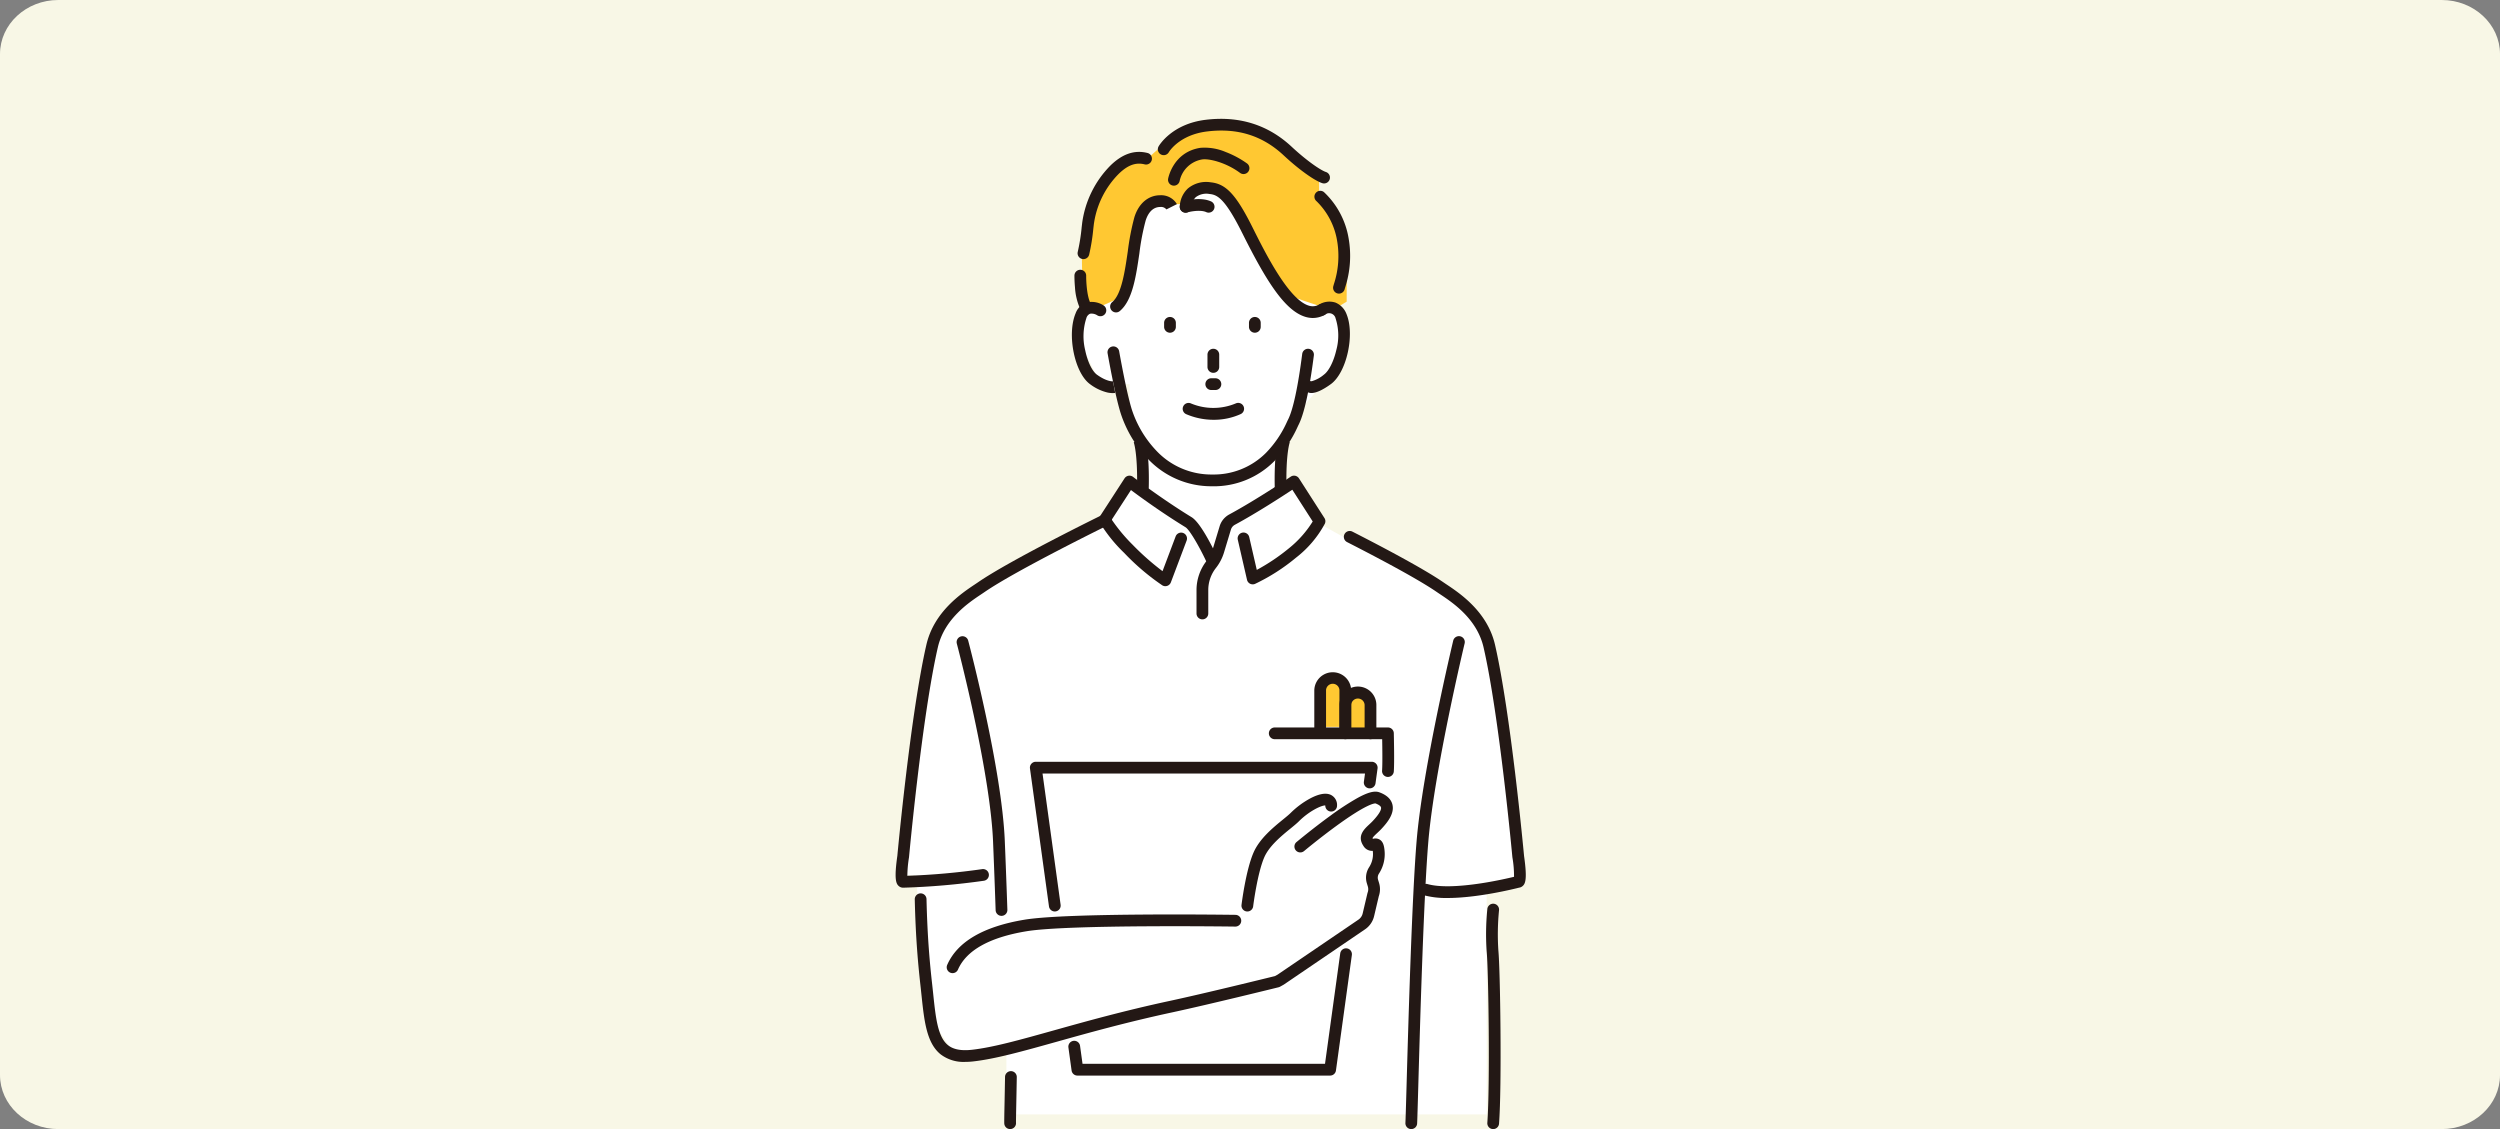
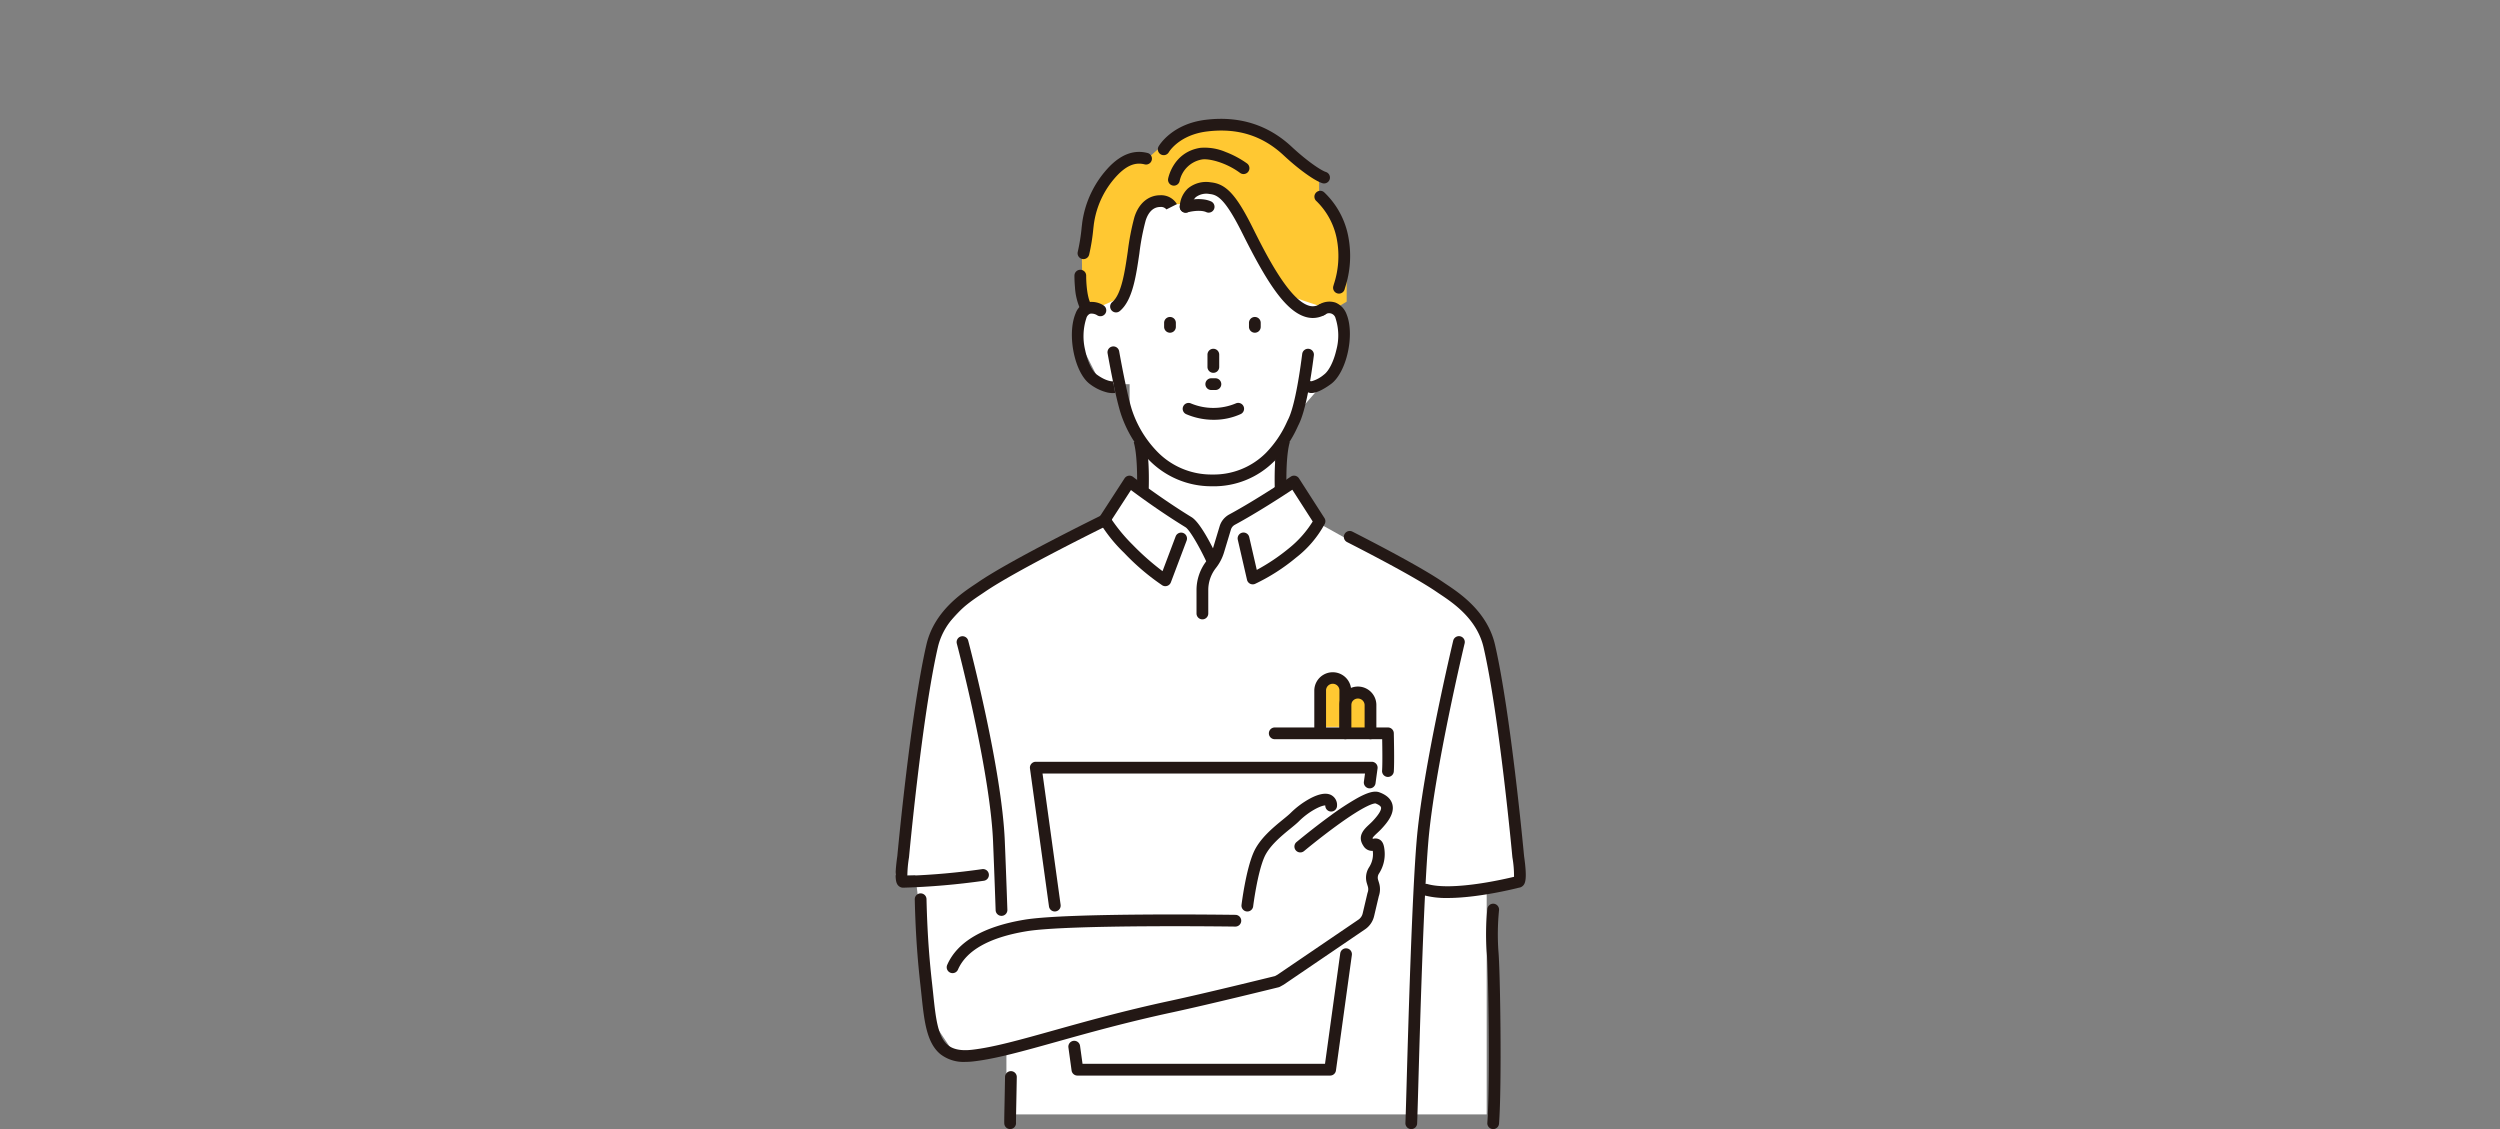
<svg xmlns="http://www.w3.org/2000/svg" width="615.865" height="278.146" viewBox="0 0 615.865 278.146">
  <rect x="0" y="0" width="615.865" height="278.146" fill="#808080" stroke="none" />
  <g id="ilu03" transform="translate(-320 -3545.38)">
-     <path id="パス_25921" data-name="パス 25921" d="M14.367,0H601.5c7.935,0,14.367,5.968,14.367,13.33V264.816c0,7.362-6.432,13.33-14.367,13.33H14.367C6.432,278.146,0,272.178,0,264.816V13.33C0,5.968,6.432,0,14.367,0Z" transform="translate(320 3545.38)" fill="#f8f7e6" />
    <g id="グループ_11307" data-name="グループ 11307" transform="translate(23.438 3348.636)">
      <path id="パス_26251" data-name="パス 26251" d="M-20356.889-13157.315l-5.279-7.918-4.357-36.095h-4.881l9.238-58,12.34-13.264,29.033-14.913,7.059-11.02,3.961,3.1v-8.841l-3.961-11.417v-6.6h-7.059l-4.42-8.776v-11.02a65.477,65.477,0,0,1,4.42-9.7c2.178-3.5,23.295-25.074,23.295-25.074h15.439l7,20.718,8.84,10.559,4.818,6.138v8.379l-4.818,8.776-5.74,6.6-6.6,11.417,3.5,5.74,3.1,3.1,5.74,7.919,26.791,14.913s12.8,6.731,13.658,13.264,9.238,58,9.238,58l-9.238,3.96v54.965h-118.312v-14.912Z" transform="translate(20888.574 13613.67)" fill="#fff" />
      <path id="パス_26250" data-name="パス 26250" d="M572.094,269.64l-7.994,3.535-2.172-4.621s-.461-10.789,0-13.4,5.868-14.787,5.868-14.787,5.411-4.782,6.933-4.782H578.1l4.483-4s7.066-4.643,14-4.782,13.725,5.985,14.949,6.77,6.307,4.32,6.307,4.32l2.311,2.472v5.083s6.794,6.492,6.794,12.176v13.4l-3.559,2.149-10.466-3.535s-12.777-18.945-13.4-20.331-4.32-5.868-5.244-5.868-4.32-.924-5.083,0A42.023,42.023,0,0,0,586.879,247H578.1l-1.687,3.836-2.772,12.8Z" transform="translate(1.366 0.024)" fill="#ffc832" />
      <rect id="長方形_24491" data-name="長方形 24491" width="5.153" height="11.337" transform="translate(622.714 364.467)" fill="#ffc832" />
      <rect id="長方形_24492" data-name="長方形 24492" width="6.184" height="10.307" transform="translate(627.867 367.559)" fill="#ffc832" />
      <g id="グループ_11306" data-name="グループ 11306" transform="translate(517.195 226.021)">
        <path id="パス_26215" data-name="パス 26215" d="M847.355,371.946a1.447,1.447,0,0,1-.923-2.562c2.275-1.883,3.093-7.476,3.814-12.411a60.954,60.954,0,0,1,1.625-8.449c1.039-3.409,3.427-5.445,6.388-5.446h0a4.522,4.522,0,0,1,4.1,2.19l-2.585,1.3a.369.369,0,0,0,.024.044,1.706,1.706,0,0,0-1.538-.642h0c-2.25,0-3.235,2.128-3.621,3.4a58.083,58.083,0,0,0-1.53,8.024c-.836,5.717-1.7,11.629-4.833,14.222A1.442,1.442,0,0,1,847.355,371.946Z" transform="translate(-793.06 -324.259)" fill="#231815" />
        <g id="グループ_11301" data-name="グループ 11301" transform="translate(43.419 45.017)">
          <path id="パス_26216" data-name="パス 26216" d="M797.316,528.795a6.23,6.23,0,0,1-1.324-.154,11.65,11.65,0,0,1-4.263-2.053c-3.8-2.756-5.73-12.2-3.556-17.417a4.367,4.367,0,0,1,2.728-2.7,5.389,5.389,0,0,1,4.177.727,1.447,1.447,0,0,1-1.577,2.427,2.556,2.556,0,0,0-1.756-.386,1.661,1.661,0,0,0-.9,1.047,14.456,14.456,0,0,0-.306,7.922c.573,2.813,1.707,5.183,2.889,6.04,2.5,1.809,3.992,1.653,4.007,1.651a.371.371,0,0,0-.049.008l.552,2.841A3.359,3.359,0,0,1,797.316,528.795Z" transform="translate(-787.262 -506.249)" fill="#231815" />
          <path id="パス_26217" data-name="パス 26217" d="M1145.687,528.554a2,2,0,0,1-.765-.137,1.447,1.447,0,0,1,.808-2.763,8,8,0,0,0,3.026-1.629c1.21-.877,2.4-3.239,3.045-6.018a13.71,13.71,0,0,0-.165-7.829,1.636,1.636,0,0,0-2.685-.872,1.447,1.447,0,1,1-1.35-2.56,4.833,4.833,0,0,1,3.979-.477,4.9,4.9,0,0,1,2.727,2.8c2.126,5.1.037,14.483-3.852,17.3C1148.106,528.072,1146.618,528.554,1145.687,528.554Zm.33-2.816h0Zm0,0h0Zm0,0h0Z" transform="translate(-1086.666 -506.03)" fill="#231815" />
        </g>
        <path id="パス_26218" data-name="パス 26218" d="M985.363,356.406a6.386,6.386,0,0,1-1.93-.308c-5.1-1.612-9.71-9.1-15.488-20.672-4.261-8.53-6.145-9.377-8-9.561a4.326,4.326,0,0,0-3.426.785,3.64,3.64,0,0,0-1.04,2.359,1.447,1.447,0,1,1-2.894,0,6.434,6.434,0,0,1,1.991-4.5,7.044,7.044,0,0,1,5.655-1.52c3.771.374,6.274,3.083,10.3,11.148,3.08,6.165,8.812,17.64,13.771,19.206a3.179,3.179,0,0,0,2.622-.249,1.447,1.447,0,0,1,1.376,2.546A6.118,6.118,0,0,1,985.363,356.406Z" transform="translate(-882.586 -307.349)" fill="#231815" />
        <path id="パス_26219" data-name="パス 26219" d="M994.317,626.427h-1.024a1.447,1.447,0,1,1,0-2.894h1.024a1.447,1.447,0,0,1,0,2.894Z" transform="translate(-915.536 -559.625)" fill="#231815" />
        <g id="グループ_11302" data-name="グループ 11302" transform="translate(66.142 48.806)">
          <path id="パス_26220" data-name="パス 26220" d="M930.045,533.48a1.447,1.447,0,0,1-1.447-1.447v-.988a1.447,1.447,0,0,1,2.894,0v.988A1.447,1.447,0,0,1,930.045,533.48Z" transform="translate(-928.598 -529.598)" fill="#231815" />
          <path id="パス_26221" data-name="パス 26221" d="M1060.074,533.48a1.447,1.447,0,0,1-1.447-1.447v-.988a1.447,1.447,0,0,1,2.894,0v.988A1.447,1.447,0,0,1,1060.074,533.48Z" transform="translate(-1037.722 -529.598)" fill="#231815" />
        </g>
        <path id="パス_26222" data-name="パス 26222" d="M867.662,609.154a21.414,21.414,0,0,1-15.9-6.8,29.364,29.364,0,0,1-6.671-11.23c-1.069-3.413-2.335-9.886-3.209-14.716a1.447,1.447,0,0,1,2.848-.515c.859,4.749,2.1,11.1,3.123,14.366a26.805,26.805,0,0,0,5.988,10.082,18.6,18.6,0,0,0,13.88,5.921,18.157,18.157,0,0,0,13.179-5.337,26.384,26.384,0,0,0,5.192-7.681c.109-.231.2-.423.276-.571,1.211-2.393,2.439-8.119,3.457-16.123a1.447,1.447,0,0,1,2.871.365c-.749,5.888-2.007,13.629-3.746,17.064-.066.131-.147.3-.244.506a29.49,29.49,0,0,1-5.769,8.5,20.958,20.958,0,0,1-15.207,6.175Z" transform="translate(-789.664 -518.644)" fill="#231815" />
        <path id="パス_26223" data-name="パス 26223" d="M964.762,665.467a17.133,17.133,0,0,1-6.855-1.4,1.447,1.447,0,0,1,1.247-2.612,14.319,14.319,0,0,0,10.987-.014,1.447,1.447,0,1,1,1.182,2.641A15.964,15.964,0,0,1,964.762,665.467Z" transform="translate(-886.364 -591.331)" fill="#231815" />
        <path id="パス_26224" data-name="パス 26224" d="M996.477,584.256a1.447,1.447,0,0,1-1.447-1.447v-3.035a1.447,1.447,0,1,1,2.894,0v3.035A1.447,1.447,0,0,1,996.477,584.256Z" transform="translate(-918.208 -521.687)" fill="#231815" />
        <path id="パス_26225" data-name="パス 26225" d="M959.928,241.936a1.448,1.448,0,0,1-.447-.071c-1.962-.636-5.87-3.45-9.5-6.844-5.236-4.89-11.423-6.816-18.916-5.887-6.879.853-9.358,5.063-9.383,5.106a1.447,1.447,0,0,1-2.513-1.436c.128-.225,3.238-5.513,11.539-6.542,8.28-1.027,15.429,1.209,21.248,6.644,3.568,3.332,7.083,5.772,8.42,6.205a1.447,1.447,0,0,1-.446,2.824Z" transform="translate(-854.382 -226.021)" fill="#231815" />
        <path id="パス_26226" data-name="パス 26226" d="M1164.884,361.535a1.448,1.448,0,0,1-1.394-1.837c.039-.141.081-.287.124-.438a22.212,22.212,0,0,0,.8-10.817,17.592,17.592,0,0,0-5.079-9.692,1.447,1.447,0,0,1,1.851-2.224,20.159,20.159,0,0,1,6.074,11.393,25.117,25.117,0,0,1-.866,12.131q-.063.222-.121.427A1.448,1.448,0,0,1,1164.884,361.535Z" transform="translate(-1055.667 -318.481)" fill="#231815" />
        <path id="パス_26227" data-name="パス 26227" d="M797.463,303.082a1.449,1.449,0,0,1-1.407-1.791,46.719,46.719,0,0,0,.971-6.114l.116-.984a24.808,24.808,0,0,1,6.93-14.129c2.986-2.928,6-3.947,9.222-3.115a1.447,1.447,0,0,1-.724,2.8c-2.214-.572-4.21.162-6.472,2.379a21.78,21.78,0,0,0-6.083,12.4l-.116.98a49.463,49.463,0,0,1-1.034,6.464A1.448,1.448,0,0,1,797.463,303.082Z" transform="translate(-751.189 -268.526)" fill="#231815" />
        <path id="パス_26228" data-name="パス 26228" d="M793.832,467.347a1.447,1.447,0,0,1-1.3-.811,15.26,15.26,0,0,1-1.2-5.155c-.145-1.59-.132-2.848-.131-2.9a1.447,1.447,0,0,1,2.893.035h0c-.014,1.262.143,4.933,1.032,6.749a1.448,1.448,0,0,1-1.3,2.083Z" transform="translate(-747.151 -419.907)" fill="#231815" />
        <path id="パス_26229" data-name="パス 26229" d="M959.706,352.322a1.438,1.438,0,0,1-.595-.129c-1.4-.632-3.852-.162-4.679.073a1.447,1.447,0,0,1-.8-2.782c.407-.117,4.054-1.108,6.666.072a1.447,1.447,0,0,1-.6,2.766Z" transform="translate(-882.59 -329.214)" fill="#231815" />
        <path id="パス_26230" data-name="パス 26230" d="M936.036,279.306a1.447,1.447,0,0,1-1.424-1.7c.049-.268,1.287-6.588,7.943-7.617a13.133,13.133,0,0,1,6.229,1.023,23.5,23.5,0,0,1,5.248,2.809,1.447,1.447,0,1,1-1.721,2.326c-3.457-2.557-7.63-3.559-9.314-3.3a6.813,6.813,0,0,0-5.541,5.289A1.452,1.452,0,0,1,936.036,279.306Z" transform="translate(-867.483 -262.847)" fill="#231815" />
        <g id="グループ_11303" data-name="グループ 11303" transform="translate(58.65 78.541)">
          <path id="パス_26231" data-name="パス 26231" d="M884.271,728.187h-.03a1.447,1.447,0,0,1-1.417-1.476c.17-8.4-.812-11.019-.822-11.044l.01.023,2.659-1.141c.126.294,1.23,3.14,1.046,12.221A1.447,1.447,0,0,1,884.271,728.187Z" transform="translate(-882.002 -714.549)" fill="#231815" />
        </g>
        <path id="パス_26232" data-name="パス 26232" d="M845.1,799.992a1.446,1.446,0,0,1-.767-.22,57.018,57.018,0,0,1-9.379-7.979,37.082,37.082,0,0,1-6.05-7.536,1.447,1.447,0,0,1,.065-1.464l6.076-9.371a1.447,1.447,0,0,1,2.1-.354c.065.051,6.607,5.134,14.427,9.933,2.2,1.348,5.256,7.6,6.141,9.488a1.447,1.447,0,0,1-2.619,1.23c-1.639-3.488-4.03-7.635-5.035-8.252-5.928-3.638-11.135-7.437-13.437-9.163l-4.733,7.3a41.789,41.789,0,0,0,5.128,6.163,63.824,63.824,0,0,0,7.383,6.523l3.228-8.561a1.447,1.447,0,0,1,2.708,1.021l-3.886,10.3a1.447,1.447,0,0,1-1.354.936Z" transform="translate(-778.647 -684.862)" fill="#231815" />
        <g id="グループ_11304" data-name="グループ 11304" transform="translate(93.373 78.541)">
          <path id="パス_26233" data-name="パス 26233" d="M1099.446,728.187A1.447,1.447,0,0,1,1098,726.77c-.184-9.081.92-11.926,1.046-12.221l2.659,1.141.01-.023c-.01.025-.992,2.648-.822,11.044a1.447,1.447,0,0,1-1.417,1.476Z" transform="translate(-1097.98 -714.549)" fill="#231815" />
        </g>
        <path id="パス_26234" data-name="パス 26234" d="M979.694,808.163a1.447,1.447,0,0,1-1.447-1.447v-5.784a11.7,11.7,0,0,1,2.5-7.209,8.719,8.719,0,0,0,1.5-2.883l1.7-5.63a4.883,4.883,0,0,1,.624-1.315,4.934,4.934,0,0,1,1.741-1.577c6.862-3.712,15.064-9.253,15.146-9.309a1.447,1.447,0,0,1,2.029.417l6.277,9.78a1.447,1.447,0,0,1,.1,1.382,26.274,26.274,0,0,1-7.1,8.371,47.8,47.8,0,0,1-10.089,6.458,1.447,1.447,0,0,1-1.99-1l-2.266-9.853a1.447,1.447,0,1,1,2.82-.649l1.855,8.063a48.98,48.98,0,0,0,7.835-5.255,26.2,26.2,0,0,0,5.942-6.673l-5.02-7.822c-2.583,1.707-8.765,5.718-14.157,8.635a2.03,2.03,0,0,0-.718.647,2,2,0,0,0-.255.537l-1.7,5.63a11.6,11.6,0,0,1-2,3.836,8.8,8.8,0,0,0-1.878,5.418v5.784A1.447,1.447,0,0,1,979.694,808.163Z" transform="translate(-904.123 -684.862)" fill="#231815" />
        <g id="グループ_11305" data-name="グループ 11305" transform="translate(0 97.271)">
          <path id="パス_26235" data-name="パス 26235" d="M621.728,1087.7a1.447,1.447,0,0,1-1.445-1.4c0-.088-.3-8.906-.638-16.988-.3-7.219-1.941-17.92-4.735-30.947-2.117-9.869-4.167-17.657-4.187-17.735a1.447,1.447,0,1,1,2.8-.738c.337,1.278,8.267,31.495,9.016,49.3.34,8.1.635,16.925.638,17.013a1.447,1.447,0,0,1-1.4,1.494Z" transform="translate(-595.646 -988.629)" fill="#231815" />
          <path id="パス_26236" data-name="パス 26236" d="M519.036,923.183a1.606,1.606,0,0,1-1-.351c-.7-.56-1.267-1.555-.418-7.49.122-1.32,3.285-35.163,7.153-52,1.871-8.145,8.67-12.685,11.938-14.867.286-.191.547-.365.776-.523,8.007-5.51,29.99-16.3,30.921-16.752a1.447,1.447,0,0,1,1.273,2.6c-.226.111-22.722,11.148-30.554,16.537-.239.165-.511.346-.81.546-3.184,2.126-9.111,6.084-10.724,13.108-3.881,16.9-7.063,51.309-7.094,51.655q0,.037-.009.073a30.105,30.105,0,0,0-.406,4.531,171.419,171.419,0,0,0,18.38-1.631,1.447,1.447,0,1,1,.477,2.854,178.659,178.659,0,0,1-19.768,1.707Q519.105,923.183,519.036,923.183Zm1.119-2.212h0Zm-1.615-.589h0Z" transform="translate(-517.194 -831.051)" fill="#231815" />
          <path id="パス_26237" data-name="パス 26237" d="M685.09,1699.482a1.445,1.445,0,0,1-1.443-1.359c-.024-.4,0-1.914.071-5.291.036-1.8.078-3.944.115-6.2a1.447,1.447,0,1,1,2.894.047c-.037,2.258-.079,4.4-.115,6.209-.048,2.437-.094,4.738-.076,5.063a1.449,1.449,0,0,1-1.362,1.527Z" transform="translate(-656.879 -1547.886)" fill="#231815" />
          <path id="パス_26238" data-name="パス 26238" d="M1229.449,947.867a21.512,21.512,0,0,1-5.684-.637,1.447,1.447,0,1,1,.786-2.785c2.779.784,7.429.7,13.447-.24,3.5-.547,6.535-1.245,7.832-1.559a26.559,26.559,0,0,0-.4-4.782q-.005-.037-.009-.073c-.032-.346-3.213-34.756-7.094-51.655-1.613-7.024-7.54-10.982-10.724-13.108-.3-.2-.57-.381-.81-.546-4.712-3.243-14.629-8.481-22.119-12.305a1.447,1.447,0,0,1,1.316-2.577c7.567,3.863,17.6,9.167,22.443,12.5.229.158.49.332.776.523,3.268,2.182,10.067,6.722,11.938,14.867,3.867,16.838,7.03,50.681,7.152,52,.849,5.934.286,6.929-.418,7.49a1.615,1.615,0,0,1-.8.339C1245.756,945.655,1236.793,947.866,1229.449,947.867Z" transform="translate(-1093.488 -853.197)" fill="#231815" />
          <path id="パス_26239" data-name="パス 26239" d="M1299.773,1140.227l-.087,0a1.446,1.446,0,0,1-1.359-1.53c.045-.77.144-4.253.281-9.074.43-15.148,1.326-46.668,2.488-60.489,1.49-17.709,8.928-48.893,9-49.206a1.447,1.447,0,1,1,2.814.674c-.074.311-7.463,31.284-8.934,48.775-1.156,13.74-2.05,45.206-2.479,60.328-.143,5.027-.237,8.348-.285,9.162A1.447,1.447,0,0,1,1299.773,1140.227Z" transform="translate(-1172.742 -988.629)" fill="#231815" />
        </g>
        <path id="パス_26240" data-name="パス 26240" d="M1423.583,1484.14c-.036,0-.073,0-.11,0a1.446,1.446,0,0,1-1.334-1.551c.683-9.1.284-37.729-.159-42.152a62.49,62.49,0,0,1,.163-10.522,1.447,1.447,0,0,1,2.879.3,60.69,60.69,0,0,0-.162,9.938c.461,4.6.878,33.168.165,42.657A1.447,1.447,0,0,1,1423.583,1484.14Z" transform="translate(-1276.375 -1235.271)" fill="#231815" />
        <path id="パス_26241" data-name="パス 26241" d="M596.918,1459.587a1.448,1.448,0,0,1-1.325-2.027c2.494-5.7,8.893-9.447,19.018-11.135,10.588-1.765,50.3-1.219,51.99-1.2a1.447,1.447,0,1,1-.041,2.894c-.41-.006-41.14-.566-51.473,1.156-9.1,1.516-14.765,4.692-16.842,9.44A1.447,1.447,0,0,1,596.918,1459.587Z" transform="translate(-582.887 -1249.134)" fill="#231815" />
        <path id="パス_26242" data-name="パス 26242" d="M558.941,1323.527a9.309,9.309,0,0,1-6.042-1.856c-3.477-2.79-4.053-8.255-4.719-14.583-.079-.752-.16-1.521-.247-2.3-.576-5.158-1.195-11.72-1.412-21.279a1.447,1.447,0,1,1,2.893-.066c.215,9.446.826,15.928,1.4,21.023.088.789.17,1.564.249,2.322.623,5.919,1.115,10.594,3.652,12.629,1.318,1.058,3.268,1.422,5.96,1.114,5.191-.593,11.761-2.432,20.079-4.761,7.7-2.156,17.284-4.838,28.573-7.267,8.705-1.873,24.069-5.657,25.931-6.117l.638-.353,19.916-13.547a2.544,2.544,0,0,0,1.048-1.524l1.17-4.969a1.388,1.388,0,0,1,.054-.176,2.367,2.367,0,0,0,.046-1.517l-.23-.746a4.732,4.732,0,0,1,.535-3.962,5.926,5.926,0,0,0,.949-3.712c-.011-.131-.023-.246-.034-.345a2.463,2.463,0,0,1-2.317-1.238c-1.612-2.419.21-4.117,1.416-5.241.3-.278.608-.567.892-.869,1.971-2.094,2.125-3,2.041-3.353-.078-.331-.574-.688-1.362-.982-.26-.021-2.149.08-9.672,5.562-4.132,3.011-7.871,6.13-7.909,6.161a1.447,1.447,0,1,1-1.856-2.22c.04-.033,4.027-3.359,8.358-6.5a67.248,67.248,0,0,1,6.518-4.269c2.659-1.472,4.31-1.911,5.52-1.468,1.815.665,2.9,1.69,3.218,3.046.516,2.181-1.2,4.353-2.75,6-.349.371-.709.707-1.027,1-.406.379-1.086,1.013-1.115,1.245h0a.519.519,0,0,0,.073.176,2.064,2.064,0,0,1,1.782.248c.77.545,1,1.513,1.106,2.8a8.8,8.8,0,0,1-1.4,5.519,1.844,1.844,0,0,0-.2,1.545l.23.746a5.276,5.276,0,0,1-.068,3.29l-1.151,4.887a5.431,5.431,0,0,1-2.237,3.254l-19.97,13.584q-.055.038-.113.07l-.864.478a1.433,1.433,0,0,1-.353.138c-.168.042-16.929,4.187-26.2,6.183-11.2,2.411-20.739,5.08-28.4,7.225-8.443,2.363-15.111,4.229-20.531,4.849A18.151,18.151,0,0,1,558.941,1323.527Zm100.552-54.763Z" transform="translate(-541.805 -1091.21)" fill="#231815" />
        <path id="パス_26243" data-name="パス 26243" d="M1048.576,1289.165a1.424,1.424,0,0,1-.178-.011,1.447,1.447,0,0,1-1.259-1.613c.043-.347,1.068-8.547,2.965-12.9,1.5-3.444,4.845-6.172,7.286-8.163.767-.626,1.429-1.166,1.836-1.573a21.2,21.2,0,0,1,4.805-3.578c2.111-1.125,3.794-1.441,5-.941a2.747,2.747,0,0,1,1.639,2.708,1.447,1.447,0,1,1-2.894,0c0-.02,0-.039,0-.056-.963-.034-3.984,1.393-6.505,3.914-.511.511-1.225,1.094-2.053,1.769-2.212,1.8-5.241,4.276-6.463,7.077-1.728,3.965-2.735,12.014-2.745,12.095A1.447,1.447,0,0,1,1048.576,1289.165Z" transform="translate(-961.93 -1093.899)" fill="#231815" />
        <path id="パス_26244" data-name="パス 26244" d="M846.358,1528.364H784.105a1.447,1.447,0,0,1-1.433-1.249l-.782-5.674a1.447,1.447,0,0,1,2.867-.395l.61,4.425H845.1l3.749-27.206a1.447,1.447,0,0,1,2.867.4l-3.921,28.455A1.447,1.447,0,0,1,846.358,1528.364Z" transform="translate(-739.323 -1292.677)" fill="#231815" />
        <path id="パス_26245" data-name="パス 26245" d="M729.09,1248.046a1.447,1.447,0,0,1-1.432-1.25l-4.683-33.983a1.446,1.446,0,0,1,1.433-1.644h82.761a1.447,1.447,0,0,1,1.433,1.644l-.5,3.659a1.447,1.447,0,0,1-2.867-.395l.278-2.015H726.069l4.456,32.339a1.447,1.447,0,0,1-1.236,1.631A1.492,1.492,0,0,1,729.09,1248.046Z" transform="translate(-689.88 -1052.786)" fill="#231815" />
        <path id="パス_26246" data-name="パス 26246" d="M1118.453,1170.761c-.037,0-.075,0-.113,0a1.447,1.447,0,0,1-1.332-1.554c.118-1.542.065-5.577.025-7.737h-26.466a1.447,1.447,0,1,1,0-2.894h27.884a1.447,1.447,0,0,1,1.447,1.412c.007.291.172,7.156,0,9.441A1.447,1.447,0,0,1,1118.453,1170.761Z" transform="translate(-997.172 -1008.645)" fill="#231815" />
        <path id="パス_26247" data-name="パス 26247" d="M1166.353,1089.969a1.447,1.447,0,0,1-1.447-1.447v-9.983a1.651,1.651,0,1,0-3.3,0v9.983a1.447,1.447,0,0,1-2.894,0v-9.983a4.545,4.545,0,0,1,9.09,0v9.983A1.447,1.447,0,0,1,1166.353,1089.969Z" transform="translate(-1055.573 -937.665)" fill="#231815" />
        <path id="パス_26248" data-name="パス 26248" d="M1204.9,1108.874a1.447,1.447,0,0,1-1.447-1.447v-6.977a1.651,1.651,0,0,0-3.3,0v6.977a1.447,1.447,0,1,1-2.894,0v-6.977a4.545,4.545,0,1,1,9.09,0v6.977A1.447,1.447,0,0,1,1204.9,1108.874Z" transform="translate(-1087.919 -956.053)" fill="#231815" />
      </g>
    </g>
  </g>
</svg>